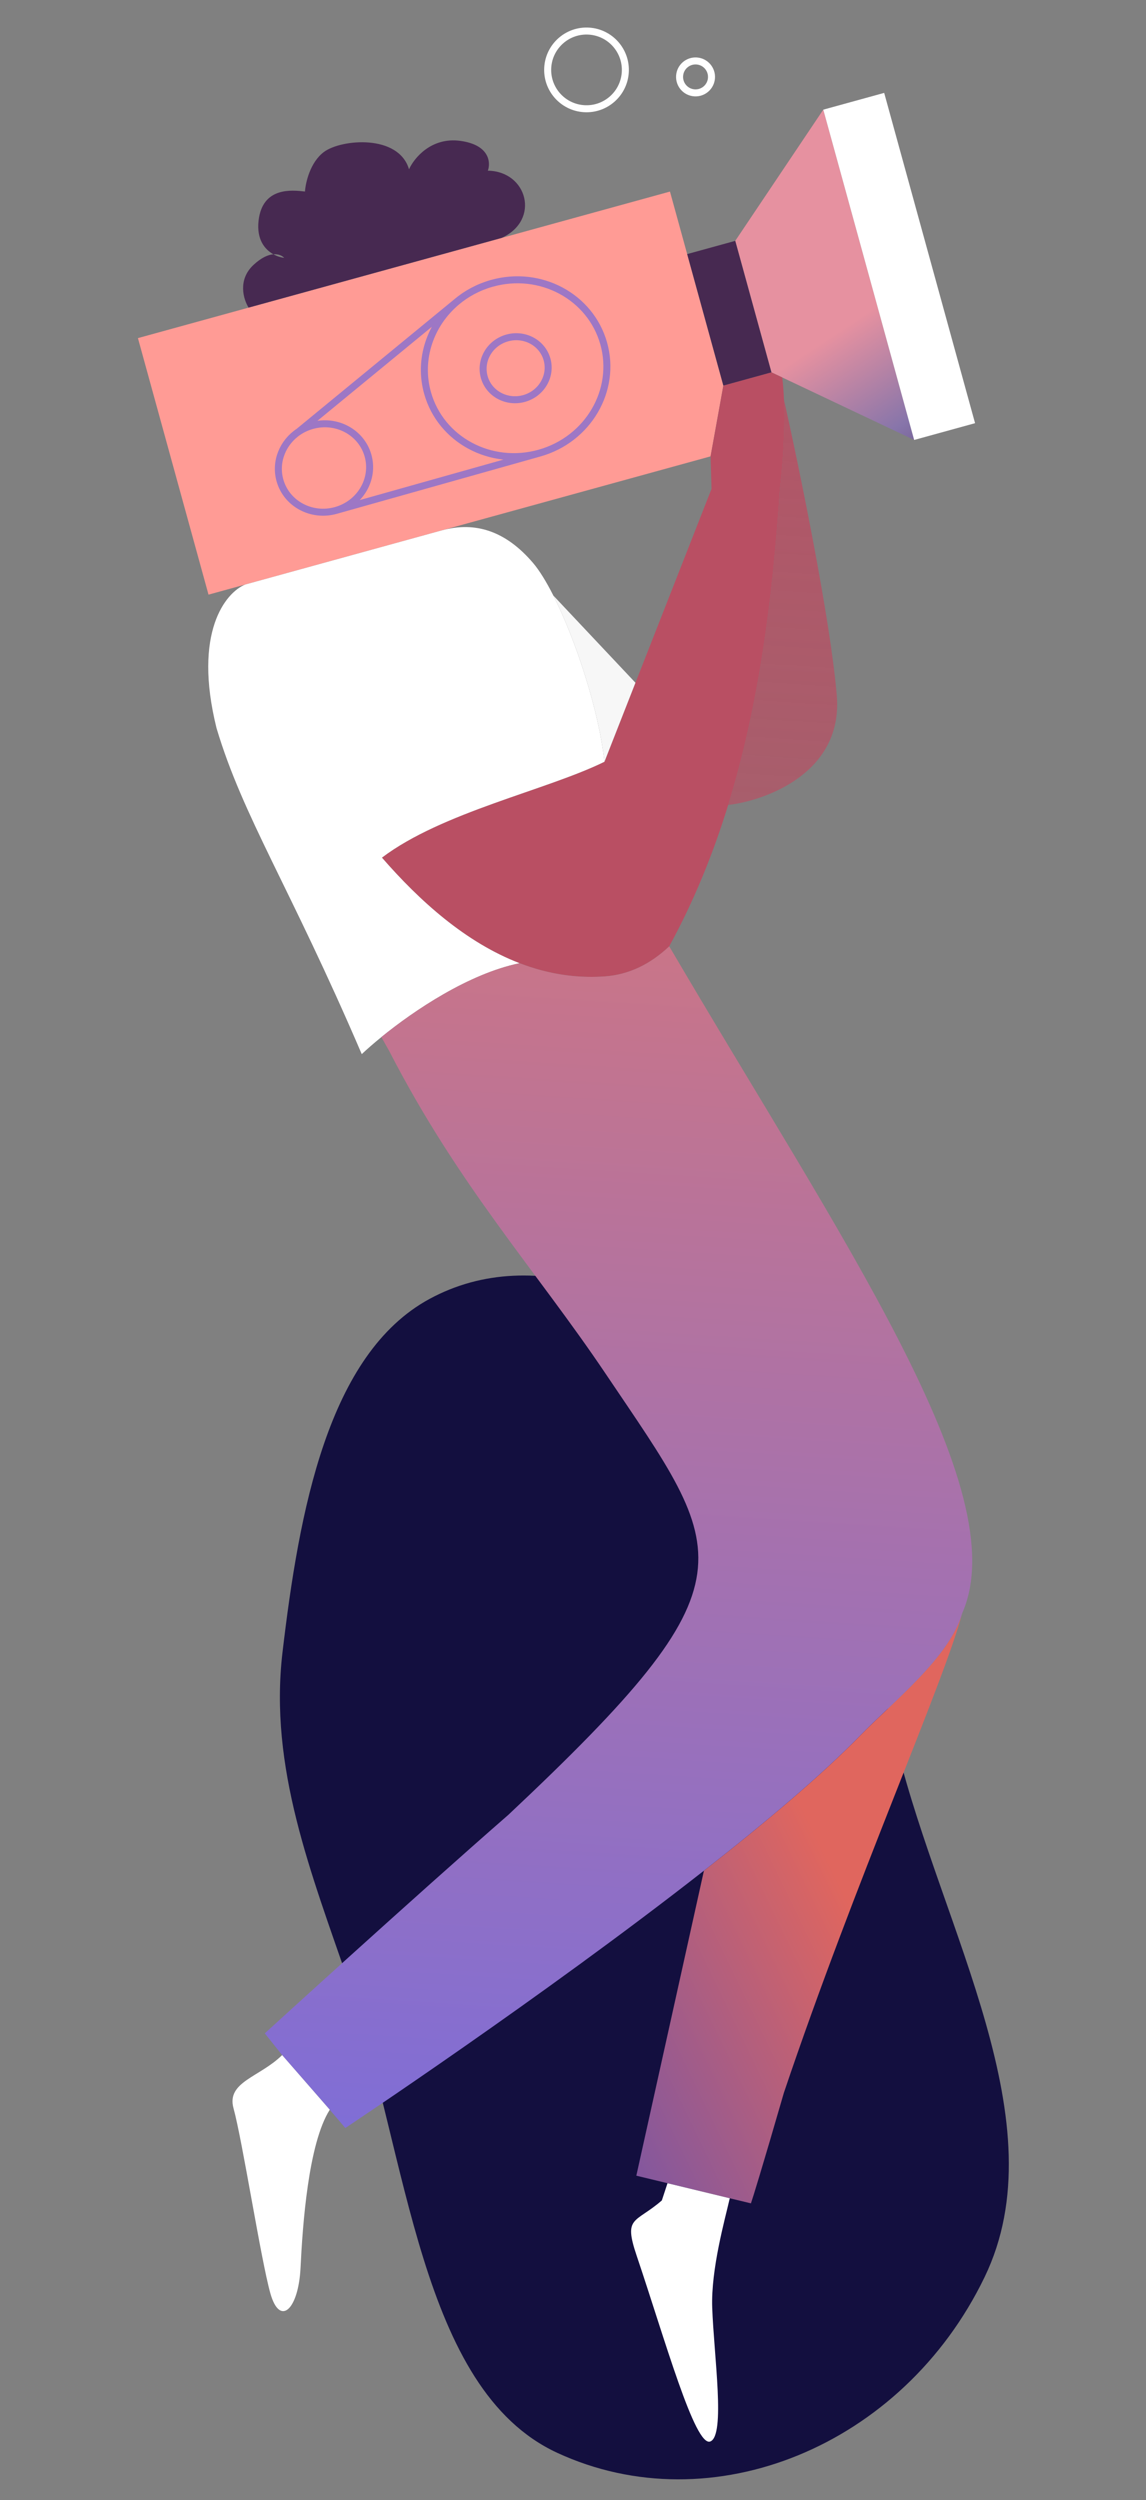
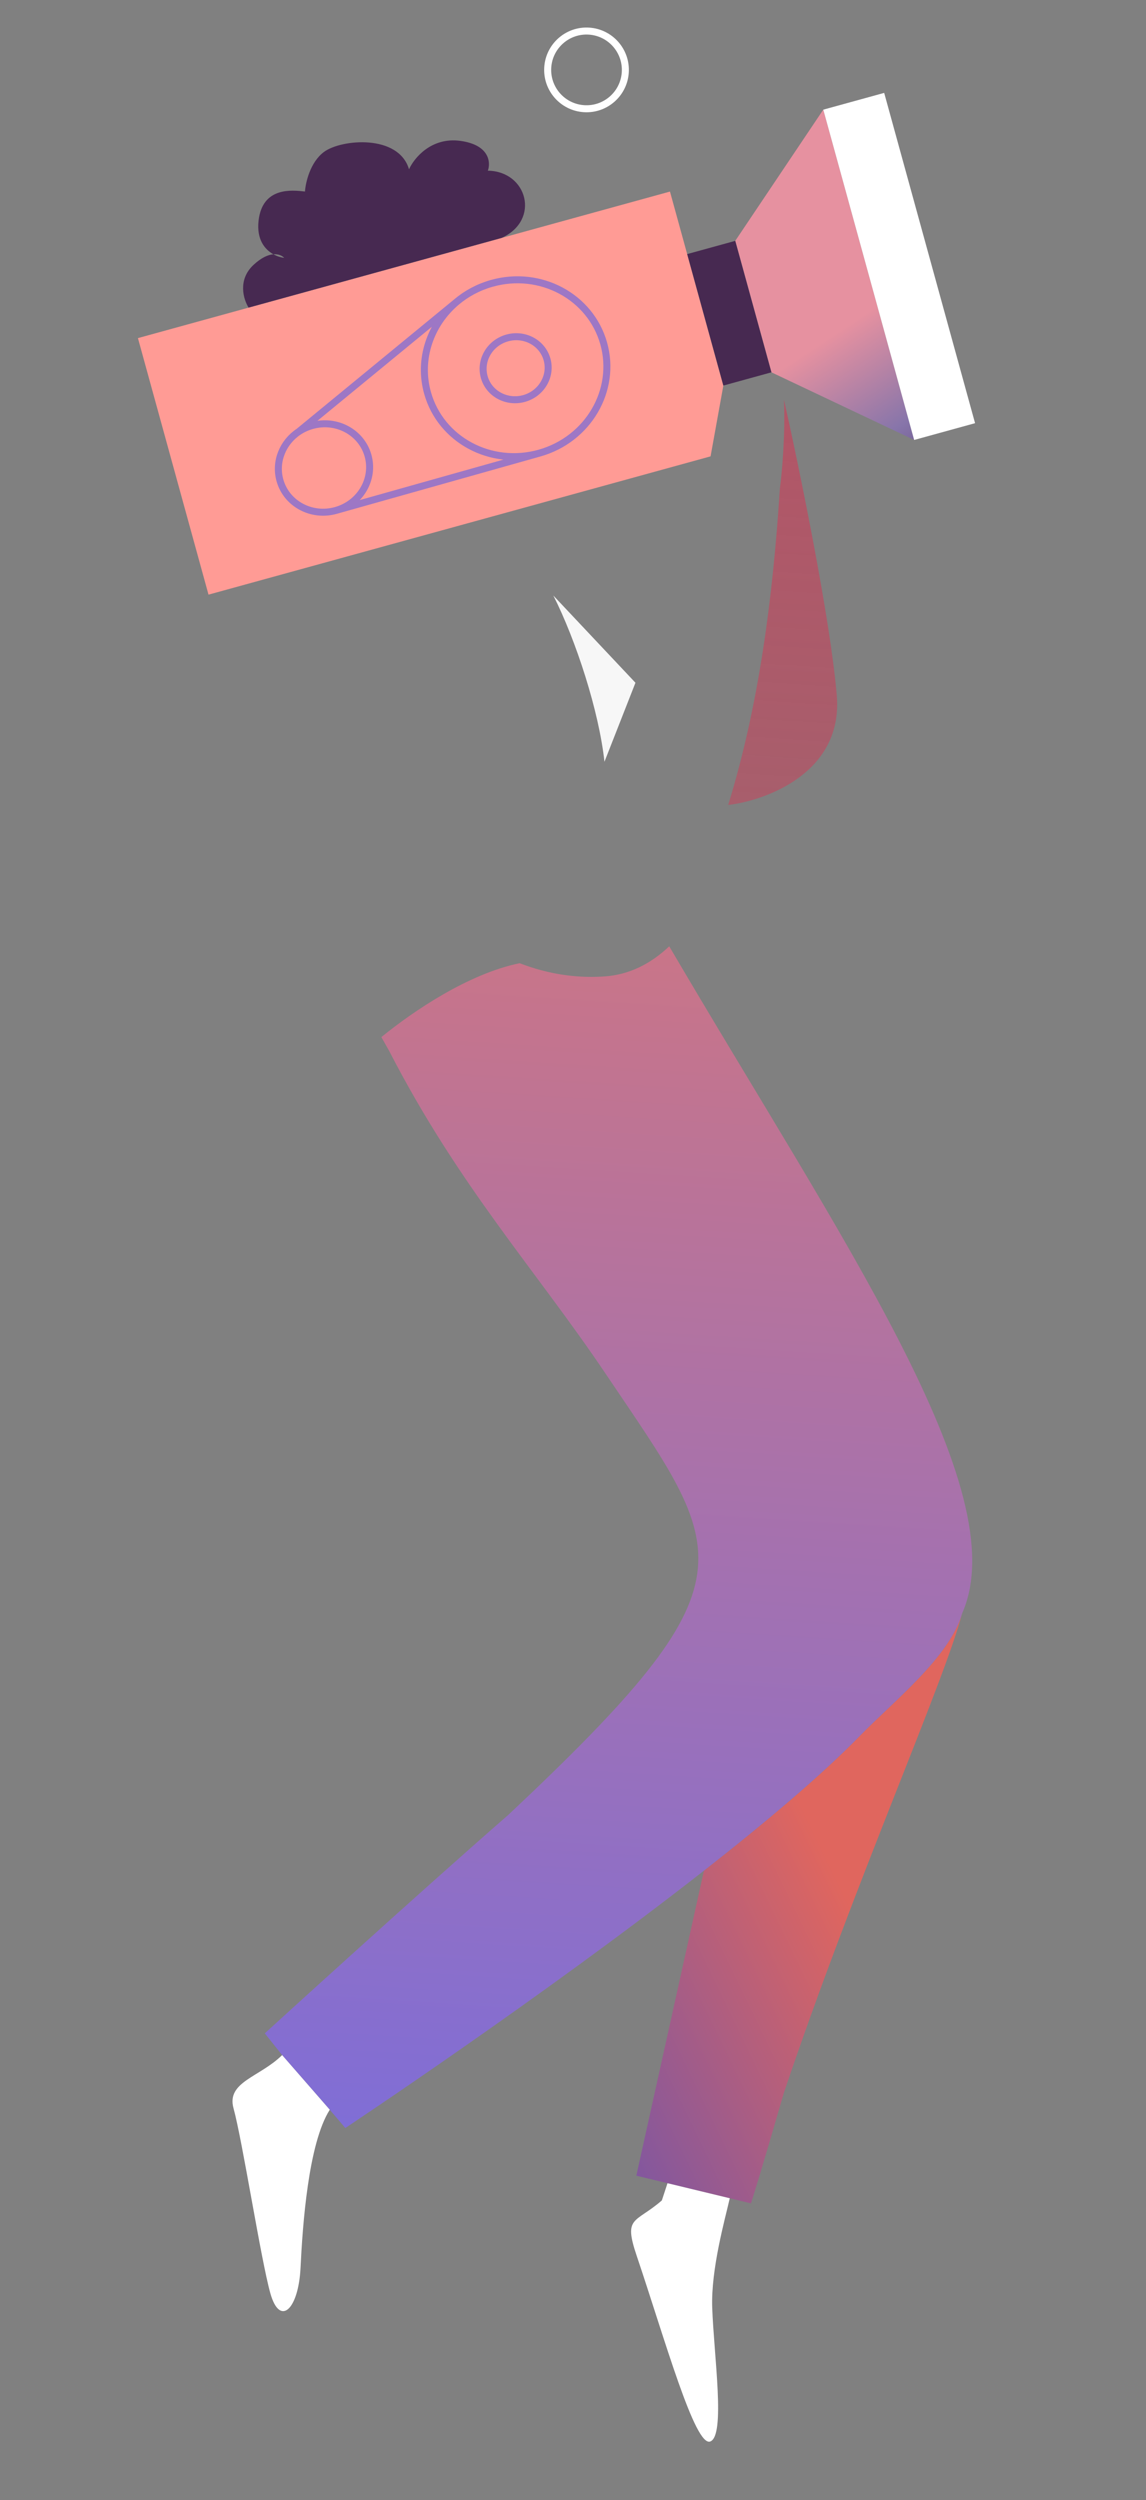
<svg xmlns="http://www.w3.org/2000/svg" width="327" height="713" viewBox="0 0 327 713" fill="none">
  <rect x="0" y="0" width="327" height="713" fill="#808080" stroke="none" />
  <g style="mix-blend-mode:multiply">
-     <path fill-rule="evenodd" clip-rule="evenodd" d="M218.157 396.758C243.122 420.763 246.747 461.332 256.06 498.814C268.925 550.595 302.185 605.485 280.938 649.438C257.6 697.715 203.099 719.916 159.022 699.545C119.561 681.307 116.493 614.834 99.59 565.623C88.741 534.041 76.737 504.142 80.607 471.261C85.351 430.961 93.576 386.149 122.563 370.448C152.925 354.003 190.215 369.89 218.157 396.758Z" fill="#130F3F" />
-   </g>
+     </g>
  <path d="M206.402 109.962L196.079 72.466L191.169 54.633L143.153 67.852L70.94 87.732L39.356 96.427L59.498 169.59L69.977 166.706L126.043 151.27L202.755 130.151L206.402 109.962Z" fill="#FF9B95" />
  <path d="M209.797 68.69L220.12 106.186L223.207 107.648L260.848 125.473L234.915 31.275L209.797 68.69Z" fill="url(#paint0_linear_204_1730)" />
-   <path d="M220.12 106.186L206.402 109.962L202.755 130.151L203.027 139.419L181.321 194.718L172.476 217.249C155.945 225.378 126.149 231.606 108.983 244.593C119.696 256.905 132.84 268.781 148.266 274.702C150.302 275.484 152.378 276.162 154.493 276.723C160.203 278.239 166.2 278.906 172.477 278.476C179.536 277.992 185.661 274.901 190.96 269.884C197.956 257.094 203.45 243.603 207.779 229.576C216.521 201.25 220.514 170.738 222.528 139.396C223.167 134.523 224.106 123.805 223.697 113.988C223.606 111.805 223.449 109.667 223.207 107.648L220.12 106.186Z" fill="#B94F63" />
  <path d="M222.528 139.396C220.514 170.738 216.521 201.25 207.779 229.576C218.859 228.262 240.569 220.19 238.772 198.41C236.975 176.63 227.973 133.054 223.697 113.988C224.106 123.805 223.167 134.523 222.528 139.396Z" fill="url(#paint1_linear_204_1730)" />
  <path d="M157.891 169.847C164.336 182.584 170.905 202.757 172.476 217.249L181.321 194.718L157.891 169.847Z" fill="#F7F7F7" />
-   <path d="M152.094 160.544C144.4 151.537 135.762 148.595 126.043 151.27L69.977 166.706C64.417 168.954 54.995 180.295 61.787 207.666C69.364 233.021 82.597 252.582 103.222 300.632C104.673 299.265 106.571 297.599 108.817 295.774C118.231 288.129 133.77 277.694 148.266 274.702C132.84 268.781 119.696 256.905 108.983 244.593C126.149 231.606 155.945 225.378 172.476 217.249C170.905 202.757 164.336 182.584 157.891 169.847C155.896 165.903 153.913 162.673 152.094 160.544Z" fill="white" />
  <path d="M72.336 75.548C67.732 79.835 69.487 85.457 70.94 87.732L143.153 67.852C154.264 62.748 150.464 48.831 139.205 48.679C140.055 46.32 139.677 41.316 131.362 40.177C123.047 39.039 118.13 45.107 116.711 48.284C113.729 38.2 97.386 39.675 92.454 43.323C88.509 46.242 87.189 52.073 87.022 54.624C83.309 54.198 74.893 53.234 73.782 62.925C73.169 68.278 75.551 71.154 78.008 72.522C79.528 72.398 80.587 72.976 81.093 73.542C80.225 73.446 79.109 73.136 78.008 72.522C76.527 72.644 74.609 73.432 72.336 75.548Z" fill="#472951" />
  <path d="M274.557 460.072C270.961 472.613 255.011 485.155 245.477 494.937C234.471 506.228 218.39 519.787 200.862 533.509L181.57 620.497L190.466 622.644L208.232 626.934L214.27 628.392C214.784 626.929 217.382 618.578 223.669 596.871C244.064 536.365 269.286 480.07 274.557 460.072Z" fill="url(#paint2_linear_204_1730)" />
  <path d="M172.477 278.476C166.2 278.906 160.203 278.239 154.493 276.723C152.378 276.162 150.302 275.484 148.266 274.702C133.77 277.694 118.231 288.129 108.817 295.774L111.01 299.655C130.882 338.265 152.94 362.256 172.785 391.746C207.673 443.59 216.917 450.058 145.086 517.552C118.092 541.088 75.558 579.902 75.558 579.902L80.505 586.107L94.095 601.69L98.53 606.902C98.53 606.902 154.713 569.638 200.862 533.509C218.39 519.787 234.471 506.228 245.477 494.937C255.011 485.155 270.961 472.613 274.557 460.072C290.095 425.012 239.374 352.482 190.96 269.884C185.661 274.901 179.536 277.992 172.477 278.476Z" fill="url(#paint3_linear_204_1730)" />
  <path d="M80.505 586.107C74.125 592.407 64.567 593.722 66.629 601.254C69.216 610.705 74.423 644.303 77.13 653.998C79.837 663.694 85.177 658.738 85.759 646.715C86.341 634.692 87.96 611.319 94.095 601.69L80.505 586.107Z" fill="white" />
  <path d="M203.224 658.139C202.839 647.142 206.854 632.978 208.232 626.934L190.466 622.644L188.852 627.554C181.25 634.151 177.829 631.959 181.655 643.286C189.705 667.116 198.342 698.077 202.696 696.294C207.049 694.511 203.706 671.885 203.224 658.139Z" fill="white" />
  <path d="M209.797 68.69L196.079 72.466L206.402 109.962L220.12 106.186L209.797 68.69Z" fill="#472951" />
  <path d="M252.292 26.492L234.915 31.275L260.848 125.473L278.224 120.689L252.292 26.492Z" fill="white" />
  <path d="M153.945 129.22C167.822 125.313 176.022 111.31 172.259 97.944C168.496 84.577 154.195 76.908 140.318 80.815C136.472 81.897 133.062 83.755 130.223 86.16M153.945 129.22C140.067 133.127 125.767 125.458 122.004 112.091C119.284 102.428 122.815 92.433 130.223 86.16M153.945 129.22L95.853 145.573M95.853 145.573C102.792 143.62 106.892 136.619 105.01 129.935C103.129 123.252 95.978 119.417 89.04 121.371C87.651 121.762 86.376 122.355 85.24 123.107M95.853 145.573C88.914 147.527 81.764 143.692 79.883 137.009C78.378 131.663 80.699 126.114 85.24 123.107M85.24 123.107L130.223 86.16M156.088 102.496C157.429 107.26 154.506 112.251 149.56 113.644C144.613 115.036 139.516 112.303 138.175 107.538C136.834 102.774 139.756 97.783 144.703 96.391C149.649 94.998 154.746 97.731 156.088 102.496Z" stroke="#856ED1" stroke-opacity="0.8" stroke-width="2" />
  <circle cx="167.356" cy="19.936" r="11.084" transform="rotate(3.677 167.356 19.936)" stroke="white" stroke-width="2" />
-   <circle cx="198.465" cy="21.935" r="4.557" transform="rotate(3.677 198.465 21.935)" stroke="white" stroke-width="2" />
  <defs>
    <linearGradient id="paint0_linear_204_1730" x1="259.016" y1="81.453" x2="336.322" y2="198.795" gradientUnits="userSpaceOnUse">
      <stop stop-color="#E691A0" />
      <stop offset="0.229" stop-color="#8775AA" />
      <stop offset="0.401" stop-color="#583E70" />
    </linearGradient>
    <linearGradient id="paint1_linear_204_1730" x1="174.455" y1="21.49" x2="131.378" y2="691.81" gradientUnits="userSpaceOnUse">
      <stop stop-color="#B94F63" />
      <stop offset="1" stop-color="#B94F63" stop-opacity="0" />
    </linearGradient>
    <linearGradient id="paint2_linear_204_1730" x1="228.488" y1="514.211" x2="105.244" y2="573.777" gradientUnits="userSpaceOnUse">
      <stop stop-color="#E0665E" />
      <stop offset="0.991" stop-color="#514FC0" />
    </linearGradient>
    <linearGradient id="paint3_linear_204_1730" x1="174.455" y1="21.49" x2="131.378" y2="691.81" gradientUnits="userSpaceOnUse">
      <stop stop-color="#FE7A50" />
      <stop offset="1" stop-color="#6E6CE9" />
    </linearGradient>
  </defs>
</svg>